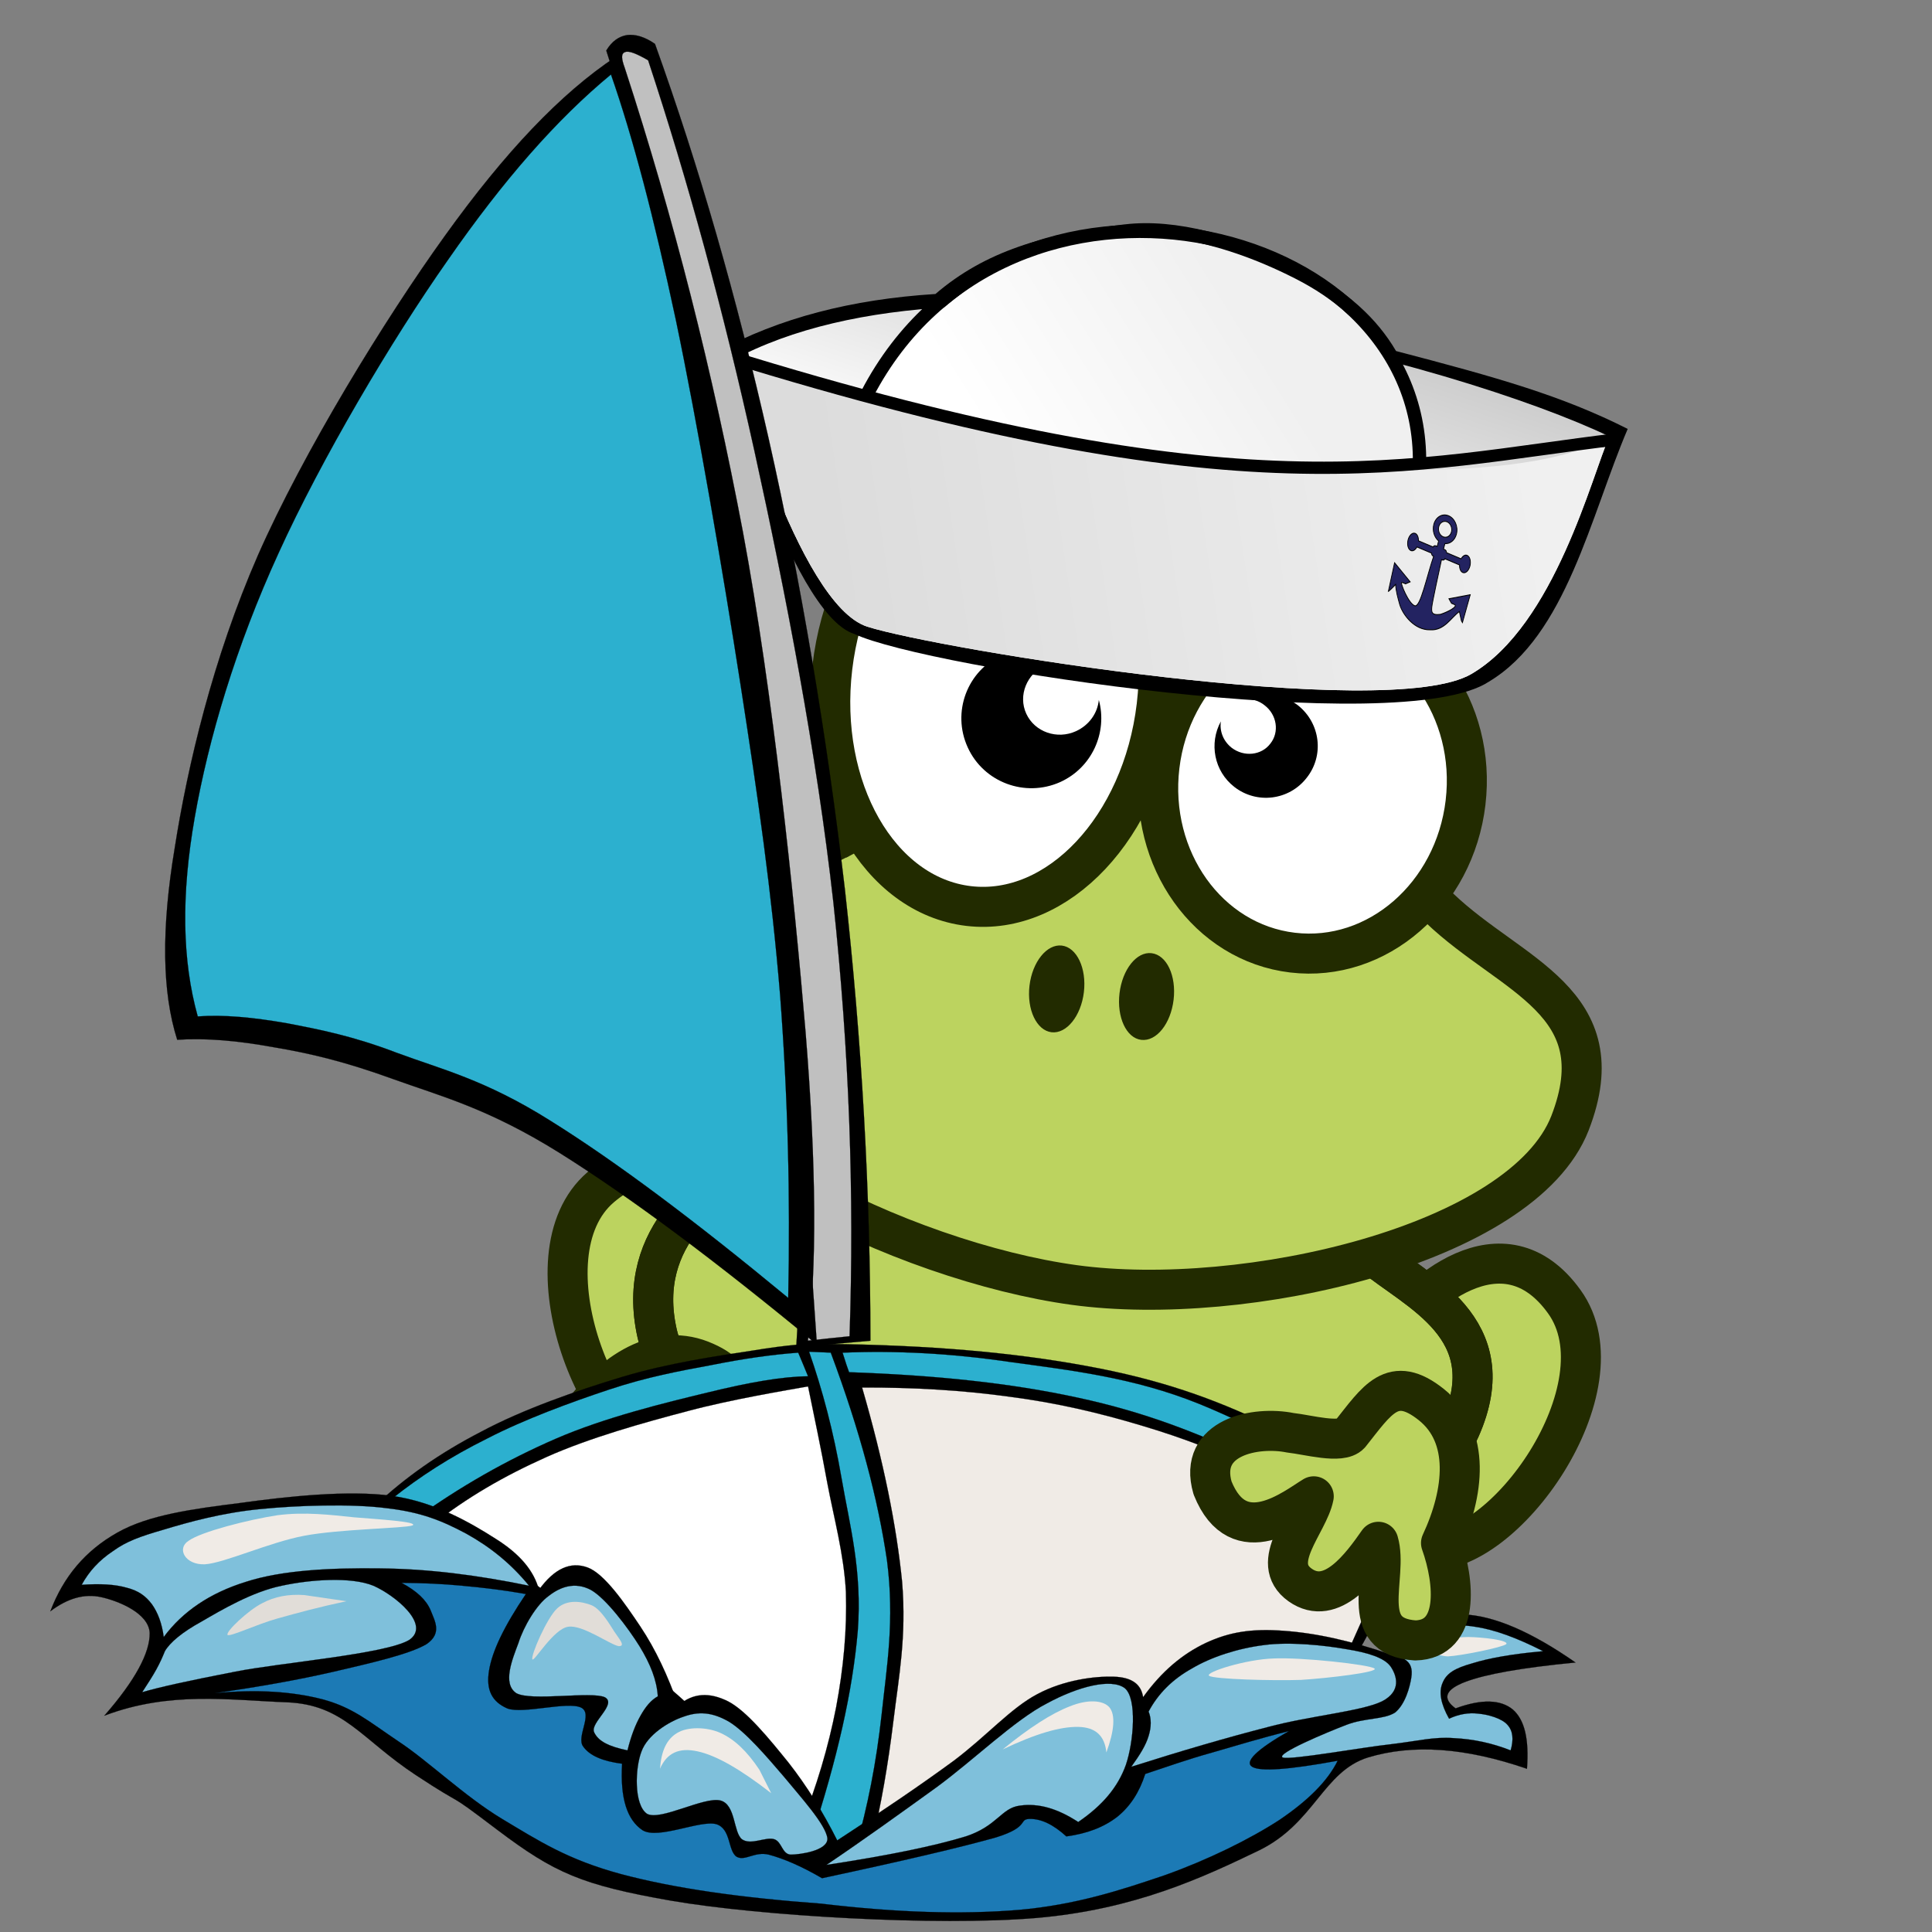
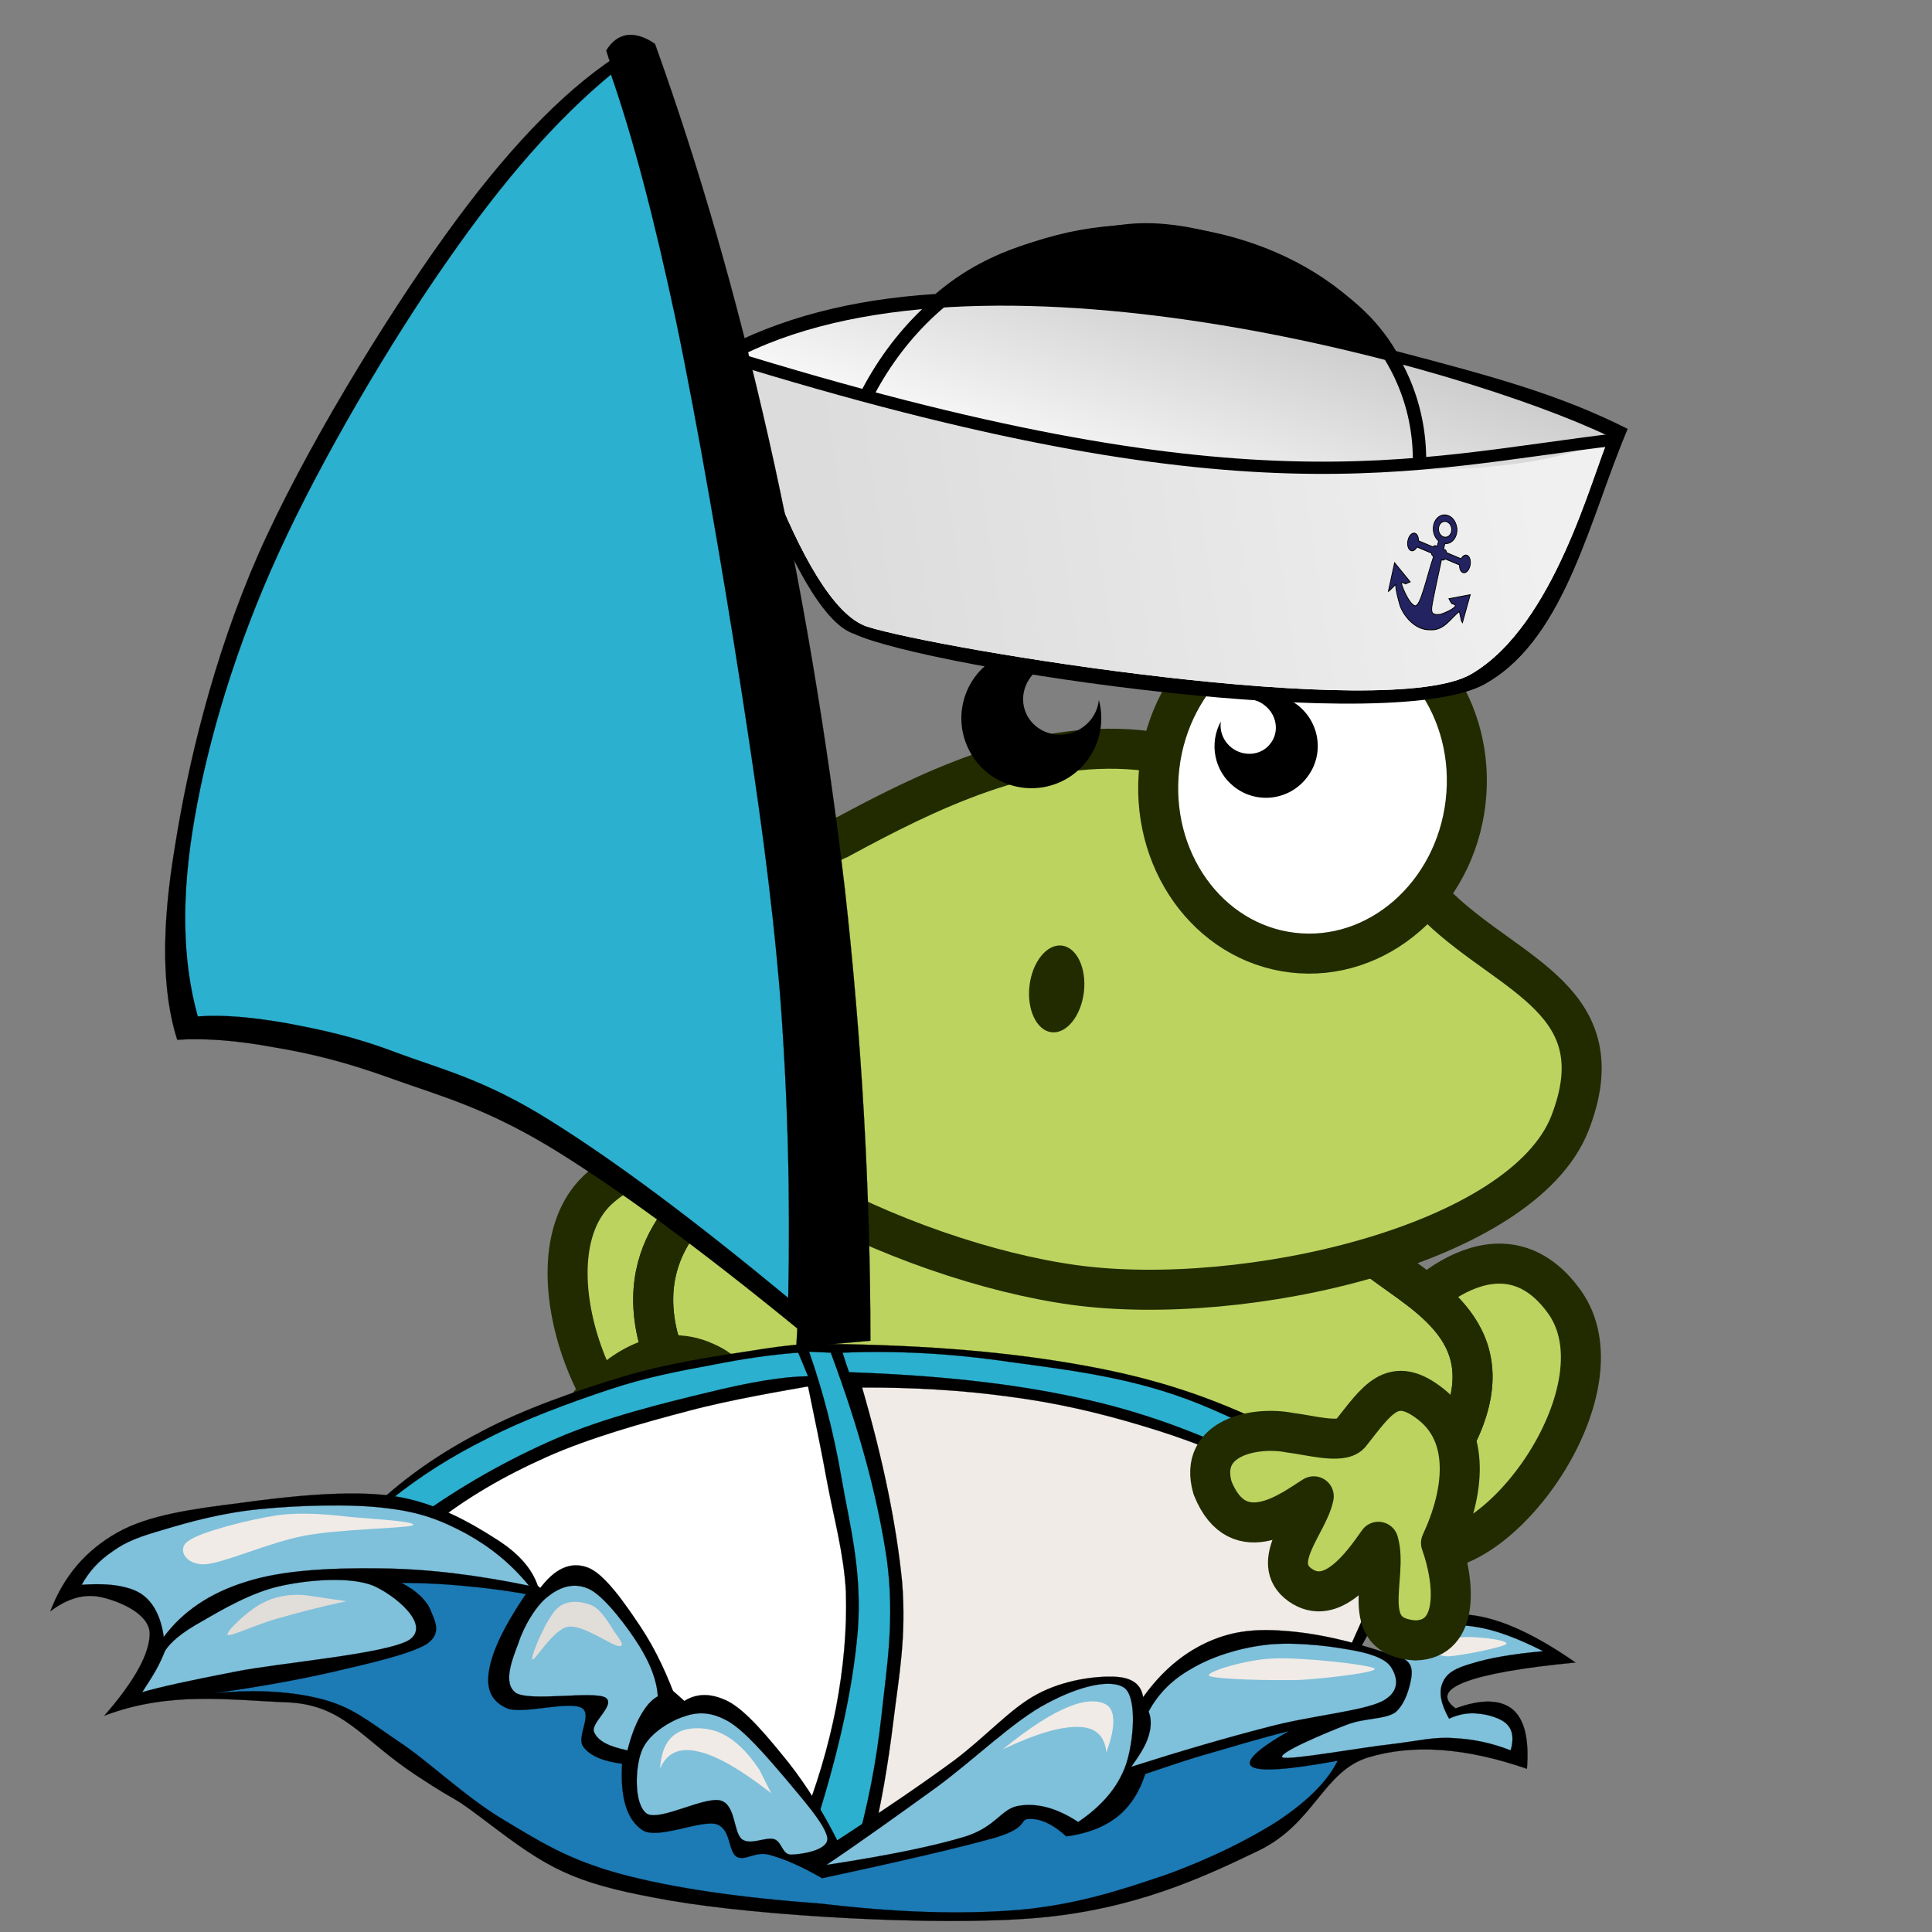
<svg xmlns="http://www.w3.org/2000/svg" width="27mm" height="27mm" version="1.1" viewBox="0 0 110 110">
  <rect x="0" y="0" width="110" height="110" fill="#808080" stroke="none" />
  <defs>
    <linearGradient id="h-5" x1="76.614" x2="73.742" y1="57.833" y2="65.145" gradientUnits="userSpaceOnUse">
      <stop stop-color="#cdcdcd" offset="0" />
      <stop stop-color="#fff" offset="1" />
    </linearGradient>
    <linearGradient id="g-2" x1="76.614" x2="67.561" y1="57.601" y2="63.288" gradientUnits="userSpaceOnUse">
      <stop stop-color="#f0f0f0" offset="0" />
      <stop stop-color="#fff" offset="1" />
    </linearGradient>
    <linearGradient id="f-9" x1="59.322" x2="88.567" y1="67.118" y2="65.145" gradientUnits="userSpaceOnUse">
      <stop stop-color="#dcdcdc" offset="0" />
      <stop stop-color="#f0f0f0" offset="1" />
    </linearGradient>
  </defs>
  <g transform="translate(-273.85 -473.47)" />
  <rect transform="translate(-273.85 -473.47)" x="274.25" y="473.23" width="110" height="110" opacity="0" stroke-width=".558" />
  <g fill="#bcd35f" stroke="#222b00" stroke-width="2.279px">
    <path d="m43.548 72.125c-1.011-2.967-4.818-8.406-9.352-4.526-4.516 3.882-0.035 15.131 4.413 15.607 4.446 0.493 5.952-8.13 4.939-11.08z" />
    <path d="m78.911 76.321c1.695-2.646 6.669-7.044 10.151-2.212 3.499 4.833-3.49 14.721-7.942 14.141-4.438-0.561-3.884-9.297-2.209-11.928z" />
    <path d="m42.622 66.113c-1.855 1.385-6.507 4.077-5.204 9.823 1.305 5.729 13.108 12.428 21.539 13.808 8.431 1.38 21.585-2.582 24.172-8.384 2.587-5.802-2.506-7.822-5.064-9.972-6.36-4.724-28.515-8.681-35.46-5.277z" />
  </g>
  <path d="m42.622 66.113c-1.855 1.385-6.507 4.077-5.204 9.823 1.305 5.729 13.108 12.428 21.539 13.808 8.431 1.38 21.585-2.582 24.172-8.384 2.587-5.802-2.506-7.822-5.064-9.972-6.36-4.724-28.515-8.681-35.46-5.277z" fill="none" stroke="#222b00" stroke-width="2.279px" />
  <g>
    <path d="m47.916 47.672c-4.796 2.606-11.819 2.74-11.369 10.007 0.451 7.25 14.922 14.161 24.619 15.484 9.714 1.325 25.521-2.304 28.222-9.215 2.686-6.93-3.358-8.354-7.419-12.236-4.08-3.866-11.043-8.455-17.189-9.012-6.128-0.572-12.053 2.384-16.847 4.973z" fill="#bcd35f" fill-rule="evenodd" stroke="#222b00" stroke-width="2.279px" />
    <g>
-       <path d="m65.855 40.188c-0.818 6.892-5.617 12.001-10.706 11.397-5.105-0.606-8.576-6.695-7.759-13.588 0.82-6.909 5.617-12.001 10.723-11.395 5.088 0.604 8.562 6.676 7.742 13.586z" fill="#fff" stroke="#222b00" stroke-linecap="round" stroke-linejoin="round" stroke-width="2.279px" />
      <path d="m83.443 45.691c-0.628 5.293-5.034 9.119-9.85 8.547-4.816-0.571-8.204-5.322-7.577-10.615 0.626-5.276 5.032-9.102 9.848-8.53 4.816 0.571 8.204 5.322 7.578 10.598z" fill="#fff" stroke="#222b00" stroke-linecap="round" stroke-linejoin="round" stroke-width="2.279px" />
      <path d="m57.07 37.282c-2.005 0.901-2.89 3.264-1.972 5.271 0.903 1.988 3.266 2.873 5.271 1.972 1.806-0.821 2.699-2.821 2.194-4.675-0.072 0.751-0.55 1.436-1.298 1.779-1.077 0.494-2.353 0.049-2.833-0.992-0.481-1.041 0.03-2.292 1.124-2.783 0.547-0.246 1.134-0.245 1.649-0.08-1.137-0.894-2.73-1.135-4.135-0.491z" />
      <path d="m61.712 56.488c-0.162 1.361-0.991 2.385-1.841 2.284-0.851-0.101-1.417-1.29-1.256-2.651 0.162-1.361 0.991-2.385 1.841-2.284 0.851 0.101 1.417 1.29 1.256 2.651z" fill="#222b00" />
-       <path d="m66.82 56.921c-0.162 1.361-0.974 2.387-1.841 2.284-0.851-0.101-1.4-1.288-1.239-2.649 0.162-1.361 0.974-2.387 1.824-2.286 0.868 0.103 1.417 1.29 1.256 2.651z" fill="#222b00" />
      <path d="m73.9 40.159c1.278 1.014 1.508 2.854 0.493 4.131-0.997 1.28-2.837 1.51-4.116 0.513-1.153-0.896-1.448-2.484-0.765-3.732-0.082 0.543 0.126 1.119 0.615 1.505 0.696 0.531 1.691 0.442 2.203-0.239 0.527-0.662 0.368-1.648-0.328-2.179-0.346-0.283-0.766-0.384-1.167-0.346 0.986-0.453 2.164-0.347 3.065 0.346z" />
      <path d="m39.913 77.451c-2.661-1.036-5.268 0.857-7.096 3.461-2.334 0.427-5.285 1.818-4.074 4.039 1.867 2.797 3.892-0.499 5.915-0.983-0.701 1.5-1.909 4.167 0.096 5.09 2.022 0.922 2.787-2.158 3.984-3.195-0.024 1.253-0.684 5.323 3.291 4.752 2.941-0.723 1.832-3.907 0.51-5.403-0.613-0.835-1.998-2.175-1.767-2.903 0.912-2.313 1.784-3.819-0.86-4.857z" fill="#bcd35f" stroke="#222b00" stroke-linecap="round" stroke-linejoin="round" stroke-width="2.279px" />
    </g>
  </g>
  <g transform="translate(-4.199 1.426)">
    <path d="m68.234 11.348c-4.585 0.548-7.937 1.53-10.776 3.965-4.771 0.302-8.9 1.365-12.434 3.293 0 0 4.11 14.91 7.823 16.066 4.183 1.949 31.121 6.021 36.129 2.71 4.394-2.638 5.776-9.416 7.898-14.387-3.766-1.903-7.441-2.931-13.189-4.434-1.083-1.841-2.744-3.403-5.372-4.748-3.629-1.858-7.196-2.808-10.078-2.463z" fill-rule="evenodd" stroke-width=".634" />
    <g transform="matrix(1.355 -.234 .177 1.792 -39.784 -69.884)" fill-rule="evenodd">
      <path d="m55.764 56.942s1.722 7.966 4.521 9.043 21.1 5.813 24.76 4.737 5.813-5.598 6.674-6.674c-5.813-3.014-25.406-9.904-35.956-7.105z" fill="url(#h-5)" />
-       <path d="m59.209 60.817s7.474-10.287 20.177-3.397c6.291 3.412 3.722 8.349 3.507 9.426s-22.176-2.153-23.684-6.029z" fill="url(#g-2)" />
      <path d="m55.764 56.942s1.722 7.966 4.521 9.043 21.1 5.813 24.76 4.737 5.813-5.598 6.674-6.674c-6.459 1.938-30.573-4.521-35.956-7.105z" fill="url(#f-9)" />
    </g>
    <g transform="matrix(.026 .011 -.008 .031 88.787 2.372)">
      <path d="m155.59 769.6c-13.698 0-24.812 11.114-24.812 24.812 0 11.298 7.572 20.816 17.906 23.812v10.156h-3.062c-2.301 0-4.215 1.595-4.688 3.75h-32.031c-1.589-5.823-5.522-9.969-10.125-9.969-6.007 0-10.906 7.032-10.906 15.688s4.899 15.688 10.906 15.688c4.669 0 8.644-4.264 10.188-10.219h31.969c0.483 2.141 2.396 3.75 4.688 3.75h1.125c-3.392 38.936 0.029 93.703-11.875 95.219-13.376 1.091-40.054-27.202-38.25-29.312 1.788-0.894 7.266-0.61 8.562-0.531l8.125-6.562-40.406-20.688 2.281 51.5 0.844-0.688c4.024-5.57 9.219-14.469 9.969-15.719 3.519 10.274 11.588 21.256 18.344 30.562 11.364 14.9 42.516 32.046 72.719 20.469 28.712-8.279 35.267-35.115 48.594-50.781 0.671 1.118 4.89 8.371 8.656 13.875l3.031 2.344 1.188-51.562-39.969 21.562 7.344 5.688c1.177-0.073 6.81-0.376 8.625 0.531 2.915 4.934-20.15 22.683-24.594 25.5-17.678 8.586-19.201 2.047-20.969-5.781-1.557-6.896-4.328-69.979-5-85.625h1.594c2.291 0 4.205-1.609 4.688-3.75h31.969c1.544 5.955 5.519 10.219 10.188 10.219 6.007 0 10.906-7.032 10.906-15.688s-4.899-15.688-10.906-15.688c-4.603 0-8.536 4.145-10.125 9.969h-32.031c-0.473-2.155-2.386-3.75-4.688-3.75h-3.062v-10.156c10.335-2.997 17.906-12.515 17.906-23.812 0-13.698-11.114-24.812-24.812-24.812zm0 11c7.624-1e-5 13.812 6.189 13.812 13.812s-6.189 13.812-13.812 13.812-13.812-6.189-13.812-13.812 6.189-13.812 13.812-13.812z" fill="#232361" fill-rule="evenodd" stroke="#000" stroke-width="1.624" />
    </g>
    <path d="m45.394 18.773c29.772 9.242 38.986 6.232 50.872 4.814" fill="none" stroke="#000" stroke-width=".697" />
    <path d="m53.571 21.009c7.977-15.315 31.648-9.989 31.45 3.956" fill="none" stroke="#000" stroke-width=".76" />
  </g>
  <g transform="translate(-5.625)">
    <g stroke="#000" stroke-miterlimit="10" stroke-width=".009">
      <path d="m50.959 76.709c0.323-4.849 0.161-11.044-0.522-18.964-0.712-7.955-1.851-18.955-3.561-28.184-1.747-9.222-3.94-17.967-6.732-26.685 0.323-0.539 0.731-0.808 1.187-0.88 0.456-0.054 0.997 0.09 1.586 0.503 2.516 7.004 4.633 14.358 6.466 22.448 1.832 8.099 3.333 17.033 4.348 25.698 0.959 8.638 1.443 17.051 1.453 25.69l-4.225 0.377z" />
-       <path d="m51.623 76.333c0.503-4.086 0.494-9.877-0.133-17.581-0.655-7.776-1.842-19.206-3.561-28.437-1.747-9.222-3.94-17.886-6.732-26.443-0.199-0.548-0.218-0.826 0.019-0.907 0.218-0.09 0.655 0.09 1.31 0.467 2.288 6.923 4.273 14.196 6.058 22.268 1.776 8.063 3.542 17.204 4.491 25.689 0.902 8.467 1.196 16.548 0.921 24.692-0.788 0.081-1.576 0.161-2.374 0.251z" fill="#c0c0c0" />
      <path d="m52.81 76.521c-0.959-0.072-2.374 0.054-4.348 0.377-1.994 0.305-4.785 0.709-7.387 1.49-2.602 0.781-5.687 1.859-8.051 3.125-2.383 1.23-4.367 2.631-6.067 4.238 5.792 3.044 10.662 6.249 14.907 9.724 4.235 3.484 7.577 7.075 10.283 10.981 6.817-1.751 12.656-3.574 17.812-5.612 5.137-2.047 9.314-4.175 12.789-6.491 0.39-0.584 0.874-1.464 1.453-2.739 0.57-1.293 1.215-2.882 1.975-4.867-2.459-2.281-5.156-4.094-8.308-5.612-3.162-1.518-6.219-2.604-10.416-3.367-4.235-0.781-9.029-1.185-14.641-1.248z" />
    </g>
    <g fill="#2cb0cf" stroke="#000" stroke-miterlimit="10" stroke-width=".009">
      <path d="m51.69 76.96c0.769 2.2 1.386 4.525 1.852 7.219 0.456 2.657 1.178 5.226 0.921 8.673-0.294 3.448-1.177 7.318-2.649 11.816l0.494 1.159 2.032-0.584c0.684-2.371 1.177-4.876 1.481-7.623 0.294-2.757 0.75-5.351 0.304-8.79-0.512-3.475-1.529-7.345-3.2-11.816z" />
      <path d="m53.968 78.128c4.909 0.171 9.172 0.611 13.046 1.455 3.836 0.826 6.779 2.002 9.855 3.43 3.038 1.401 5.773 2.999 8.308 4.894l0.304-1.284c-4.045-2.972-7.804-5.154-11.574-6.689-3.751-1.518-7.387-1.921-10.767-2.388-3.418-0.503-6.551-0.655-9.542-0.53 0.171 0.556 0.294 0.915 0.37 1.113 0.048 0.18 0.048 0.18 0 0z" />
      <path d="m51.072 77.015c-1.5 0.108-3.114 0.341-4.918 0.701-1.842 0.341-3.693 0.682-5.849 1.4-2.193 0.727-4.852 1.706-6.95 2.792-2.098 1.042-3.845 2.173-5.421 3.43l1.291 1.167c2.611-1.876 5.25-3.376 8.061-4.597 2.801-1.212 6.2-2.038 8.621-2.622 2.383-0.584 4.292-0.916 5.725-0.925-0.181-0.449-0.371-0.898-0.56-1.347z" />
    </g>
    <g stroke="#000" stroke-miterlimit="10" stroke-width=".009">
      <path d="m30.27 86.792c1.908-1.508 4.016-2.738 6.466-3.834 2.45-1.096 5.526-1.957 8.061-2.622 2.516-0.673 5.649-1.185 6.836-1.401 1.13-0.233 1.13-0.233 0 0 0.361 1.76 0.741 3.547 1.101 5.531 0.37 1.958 0.94 4.014 1.054 6.169 0.066 2.137-0.133 4.318-0.56 6.582-0.437 2.236-1.101 4.481-2.032 6.806-1.756-2.388-3.883-4.687-6.456-7.04-2.62-2.388-6.485-5.271-8.925-6.986-2.44-1.706-4.254-2.774-5.545-3.205z" fill="#fff" />
      <path d="m54.709 78.999c2.953-0.009 5.706 0.153 8.374 0.521 2.639 0.341 5.041 0.898 7.5 1.634 2.45 0.727 4.709 1.589 7.14 2.792 2.412 1.203 4.766 2.622 7.206 4.364l-2.469 5.531c-4.795 2.505-9.333 4.633-13.909 6.519-4.577 1.867-8.934 3.367-13.292 4.597 0.532-2.182 0.93-4.498 1.234-6.986 0.304-2.505 0.75-4.75 0.494-7.91-0.323-3.197-1.045-6.816-2.279-11.063z" fill="#f0ebe6" />
      <path d="m33.963 104.2c3.238 2.442 4.785 3.125 9.855 4.014 5.099 0.879 15.154 1.463 20.803 0.988 5.611-0.485 9.485-2.308 12.675-3.843 3.162-1.535 3.655-4.498 6.219-5.298 2.564-0.772 5.526-0.566 9.049 0.646 0.124-1.706-0.133-2.784-0.807-3.376-0.693-0.566-1.766-0.61-3.257-0.063-0.788-0.575-0.579-1.077 0.551-1.508 1.158-0.44 3.2-0.808 6.276-1.104-2.554-1.778-4.653-2.667-6.399-2.739-1.747-0.063-3.067 0.701-3.997 2.326-2.402-0.835-4.425-1.266-6.219-1.392-1.813-0.135-3.086 0.063-4.434 0.691-1.348 0.638-2.525 1.634-3.57 3.089-0.114-0.754-0.655-1.131-1.662-1.167-1.045-0.036-2.83 0.171-4.368 0.997-1.51 0.799-2.867 2.37-4.738 3.78-1.908 1.401-4.111 2.892-6.646 4.544-0.826-1.643-1.738-3.107-2.772-4.426-1.073-1.329-2.393-2.955-3.446-3.493-1.063-0.529-1.994-0.484-2.829 0.234-0.598-1.688-1.282-3.17-2.155-4.481-0.883-1.32-2.06-3.035-3.019-3.376-0.968-0.35-1.889 0.063-2.763 1.275-0.275-1.06-1.063-2.03-2.469-2.909-1.434-0.916-3.475-2.101-5.906-2.442-2.478-0.341-5.972 0.036-8.612 0.404-2.63 0.332-5.213 0.664-7.016 1.688-1.833 1.033-3.067 2.514-3.817 4.481 0.987-0.745 1.937-1.014 2.886-0.808 0.949 0.206 2.716 0.898 2.772 2.039 0.019 1.122-0.817 2.694-2.583 4.713 3.741-1.419 7.149-0.88 10.397-0.763 3.247 0.135 4.216 2.083 7.33 4.139 3.106 2.047 1.444 0.691 4.672 3.142z" />
    </g>
    <g fill="#7fc0db" stroke="#000" stroke-miterlimit="10" stroke-width=".009">
      <path d="m52.677 106.18c2.117-1.428 4.149-2.891 6.276-4.426 2.117-1.554 4.453-3.834 6.276-4.768 1.785-0.97 3.665-1.446 4.434-0.871 0.712 0.584 0.512 3.053 0.067 4.364-0.456 1.284-1.348 2.326-2.716 3.259-1.168-0.763-2.25-1.086-3.323-0.933-1.063 0.135-1.272 1.158-3.076 1.751-1.851 0.565-4.472 1.095-7.938 1.625z" />
      <path d="m71.02 97.451c0.541-1.015 1.348-1.832 2.459-2.451 1.101-0.655 2.611-1.149 4.121-1.338 1.453-0.198 3.475 0.018 4.681 0.234 1.196 0.189 2.174 0.485 2.526 0.996 0.332 0.494 0.645 1.383-0.494 1.975-1.196 0.575-4.073 0.817-6.466 1.455-2.412 0.62-4.956 1.365-7.814 2.272 0.484-0.673 0.826-1.212 0.987-1.751 0.162-0.521 0.162-0.997 5.33e-4 -1.392z" />
      <path d="m85.604 94.479c0.124-0.701 0.475-1.203 1.168-1.509 0.665-0.315 1.681-0.547 2.83-0.35 1.12 0.161 2.402 0.638 3.884 1.392-1.775 0.161-3.095 0.395-4.064 0.7-0.987 0.278-1.443 0.566-1.662 1.104-0.228 0.512-0.104 1.203 0.37 2.039 0.532-0.252 1.12-0.359 1.662-0.287 0.551 0.045 1.348 0.269 1.662 0.638 0.313 0.341 0.361 0.826 0.181 1.455-1.044-0.413-2.117-0.646-3.257-0.7-1.139-0.081-1.975 0.161-3.57 0.35-1.662 0.18-5.716 0.916-6.152 0.754-0.418-0.207 2.525-1.437 3.627-1.859 1.073-0.413 2.117-0.287 2.772-0.7 0.589-0.485 0.836-1.455 0.921-1.975 0.085-0.53-0.039-0.844-0.371-1.051z" />
    </g>
    <path d="m52.43 108.39c-4.653-0.341-8.384-0.871-11.451-1.688-3.048-0.826-4.671-1.886-6.77-3.143-2.146-1.293-4.187-3.286-5.906-4.418-1.709-1.149-2.583-1.921-4.311-2.388-1.776-0.458-3.779-0.575-6.152-0.35 2.507-0.359 4.738-0.754 6.77-1.221 2.041-0.476 4.32-0.988 5.298-1.571 0.911-0.62 0.465-1.329 0.237-1.921-0.247-0.593-0.788-1.104-1.662-1.571 1.168 0.009 2.326 0.054 3.513 0.171 1.187 0.108 2.364 0.251 3.57 0.467-1.244 1.841-1.918 3.25-2.098 4.364-0.18 1.104 0.171 1.778 1.054 2.155 0.902 0.323 3.409-0.422 4.187-0.054 0.703 0.35-0.285 1.652 0.114 2.209 0.38 0.539 1.12 0.844 2.222 0.988-0.114 1.957 0.275 3.196 1.168 3.789 0.892 0.539 3.266-0.593 4.187-0.35 0.864 0.26 0.655 1.526 1.168 1.858 0.484 0.269 1.025-0.324 1.842-0.117 0.798 0.215 1.804 0.629 3.019 1.338 4.653-0.997 7.909-1.76 9.912-2.326 1.937-0.602 1.253-1.033 1.908-1.051 0.665-9e-3 1.348 0.323 2.089 0.997 1.187-0.161 2.127-0.521 2.896-1.113 0.741-0.593 1.272-1.419 1.595-2.442 1.196-0.395 2.421-0.835 3.817-1.221 1.367-0.395 2.81-0.835 4.368-1.221-1.871 1.069-2.555 1.76-2.089 2.038 0.475 0.278 2.07 0.162 4.862-0.35-0.57 1.159-1.69 2.272-3.323 3.376-1.671 1.086-4.054 2.263-6.522 3.143-2.488 0.844-5.061 1.688-8.308 1.975-3.285 0.269-6.959 0.153-11.204-0.35z" fill="#1c7ab5" stroke="#000" stroke-miterlimit="10" stroke-width=".009" />
    <g fill="#7fc0db" stroke="#000" stroke-miterlimit="10" stroke-width=".009">
      <path d="m52.734 104.67c-0.085-0.781-1.529-2.361-2.459-3.493-0.968-1.131-2.184-2.559-3.133-3.143-0.987-0.575-1.766-0.593-2.592-0.296-0.845 0.278-2.06 1.033-2.402 1.984-0.37 0.952-0.437 3.035 0.313 3.547 0.75 0.431 3.257-0.997 4.187-0.754 0.874 0.233 0.722 1.813 1.225 2.209 0.522 0.359 1.358-0.171 1.851 0 0.427 0.161 0.427 0.844 0.921 0.871 0.503 0 2.127-0.215 2.089-0.925z" />
      <path d="m43.078 96.58c-0.057-0.916-0.418-1.832-1.044-2.855-0.655-1.05-1.908-2.721-2.772-3.205-0.892-0.467-1.718-0.189-2.402 0.35-0.693 0.494-1.424 1.742-1.718 2.676-0.342 0.916-0.93 2.317-0.123 2.855 0.836 0.475 4.263-0.117 5.042 0.233 0.712 0.386-0.826 1.437-0.617 1.975 0.228 0.521 0.826 0.826 1.908 1.051 0.199-0.808 0.446-1.455 0.741-1.975 0.294-0.521 0.598-0.889 0.987-1.104z" />
      <path d="m35.748 90.286c-1.035-1.266-2.212-2.208-3.57-2.963-1.396-0.745-2.583-1.23-4.548-1.455-1.994-0.26-5.08-0.161-7.206 0.054-2.146 0.207-4.083 0.745-5.478 1.168-1.396 0.404-2.127 0.673-2.886 1.221-0.798 0.53-1.367 1.159-1.785 1.921 1.073-0.072 1.899-0.027 2.583 0.171 0.655 0.171 1.054 0.458 1.415 0.934 0.332 0.467 0.57 1.077 0.674 1.868 1.073-1.446 2.62-2.505 4.681-3.143 2.079-0.673 4.88-0.799 7.634-0.764 2.725 0.027 5.469 0.368 8.488 0.988z" />
      <path d="m15.012 94.013c-0.123 0.305-0.275 0.655-0.494 1.05-0.218 0.395-0.484 0.799-0.798 1.284 1.006-0.296 2.734-0.673 5.288-1.167 2.554-0.512 8.555-0.997 9.912-1.805 1.272-0.862-0.807-2.55-2.032-3.089-1.263-0.521-3.579-0.359-5.231 0-1.671 0.341-3.446 1.392-4.557 2.038-1.111 0.611-1.794 1.186-2.089 1.689z" />
    </g>
    <g stroke-width=".256">
      <path d="m29.102 86.856c0.427-0.215-2.022-0.359-3.323-0.467-1.301-0.135-2.791-0.323-4.367-0.117-1.633 0.251-4.33 0.934-5.051 1.455-0.693 0.44-0.199 1.383 0.93 1.338 1.111-0.072 3.655-1.248 5.659-1.626 1.975-0.377 5.649-0.422 6.152-0.583z" fill="#f0ebe6" />
      <path d="m22.949 90.816c-0.892-0.063-1.681 0.081-2.402 0.467-0.76 0.377-2.098 1.625-1.965 1.805 0.142 0.117 1.671-0.611 2.829-0.934 1.149-0.323 2.412-0.664 3.94-0.988-0.798-0.117-1.595-0.233-2.402-0.35z" fill="#e1ddd8" />
      <path d="m40.609 92.908c-0.266-0.413-0.769-1.284-1.291-1.508-0.579-0.233-1.405-0.35-1.965 0.171-0.579 0.521-1.529 2.703-1.415 2.909 0.104 0.143 1.196-1.733 2.032-1.859 0.826-0.135 2.421 1.042 2.886 1.104 0.408 0.008 0.019-0.414-0.247-0.818z" fill="#e1ddd8" />
    </g>
    <g fill="#f0ebe6" stroke-width=".256">
      <path d="m48.86 100.76c-0.712-1.068-1.424-1.732-2.212-2.092-0.798-0.359-1.889-0.359-2.469 0-0.589 0.35-0.902 1.006-0.978 2.038 0.389-0.889 1.073-1.23 2.155-0.988 1.063 0.234 2.421 1.015 4.178 2.379-0.218-0.44-0.446-0.889-0.674-1.338z" />
      <path d="m62.713 99.606c1.519-1.239 2.791-2.056 3.817-2.451 1.006-0.413 1.908-0.368 2.269 0.063 0.332 0.431 0.285 1.284-0.181 2.559-0.095-0.951-0.617-1.437-1.605-1.455-1.016-0.018-2.402 0.377-4.301 1.284z" />
      <path d="m74.467 95.413c-0.257-0.198 2.098-0.943 3.693-0.988 1.576-0.072 5.45 0.35 5.725 0.575 0.237 0.207-2.611 0.548-4.187 0.646-1.624 0.054-4.956-0.036-5.231-0.233z" />
      <path d="m91.386 93.608c0.161-0.224-1.386-0.395-2.155-0.404-0.788 0.009-2.183 0.18-2.392 0.404-0.181 0.189 0.436 0.664 1.225 0.7 0.75-0.036 3.104-0.512 3.323-0.7z" />
    </g>
    <path d="m15.715 59.2c1.605-0.108 3.418 0.045 5.478 0.422 2.051 0.341 4.064 0.817 6.808 1.813 2.744 0.988 5.402 1.661 9.476 4.202 4.054 2.541 8.868 6.133 14.66 10.918-0.465-6.86-0.997-13.37-1.633-19.88-0.646-6.546-1.225-12.274-2.174-18.883-0.978-6.636-2.298-14.654-3.561-20.454-1.301-5.809-2.63-10.416-4.092-14.097-3.133 2.083-6.285 5.405-9.713 10.173-3.446 4.786-8.061 12.319-10.653 18.201-2.563 5.863-4.007 11.996-4.738 16.665-0.769 4.615-0.722 8.207 0.142 10.919z" stroke="#000" stroke-miterlimit="10" stroke-width=".009" />
    <path d="m16.882 57.871c1.5-0.108 3.152 0.054 5.061 0.386 1.88 0.359 3.769 0.727 6.285 1.689 2.507 0.934 4.994 1.508 8.745 3.87 3.75 2.344 8.175 5.657 13.53 10.083 0.123-5.764-0.019-11.43-0.465-17.276-0.484-5.854-1.244-11.161-2.241-17.581-1.006-6.474-2.469-14.986-3.693-20.831-1.253-5.863-2.45-10.407-3.693-13.971-3.076 2.541-6.114 5.998-9.295 10.577-3.219 4.579-7.197 11.323-9.627 16.665-2.44 5.325-3.997 10.595-4.776 15.049-0.778 4.435-0.722 8.134 0.171 11.34z" fill="#2cb0cf" stroke="#000" stroke-miterlimit="10" stroke-width=".009" />
  </g>
  <path d="m81.5 79.977c2.227 1.788 1.888 4.992 0.545 7.876 0.796 2.235 1.064 5.487-1.464 5.546-3.355-0.22-1.511-3.621-2.102-5.616-0.949 1.356-2.657 3.735-4.458 2.458-1.809-1.291 0.478-3.492 0.778-5.047-1.073 0.646-4.27 3.251-5.761-0.478-0.843-2.909 2.47-3.538 4.426-3.14 1.03 0.114 2.882 0.645 3.398 0.081 1.549-1.945 2.418-3.453 4.637-1.681z" fill="#bcd35f" stroke="#222b00" stroke-linecap="round" stroke-linejoin="round" stroke-width="2.279px" />
</svg>